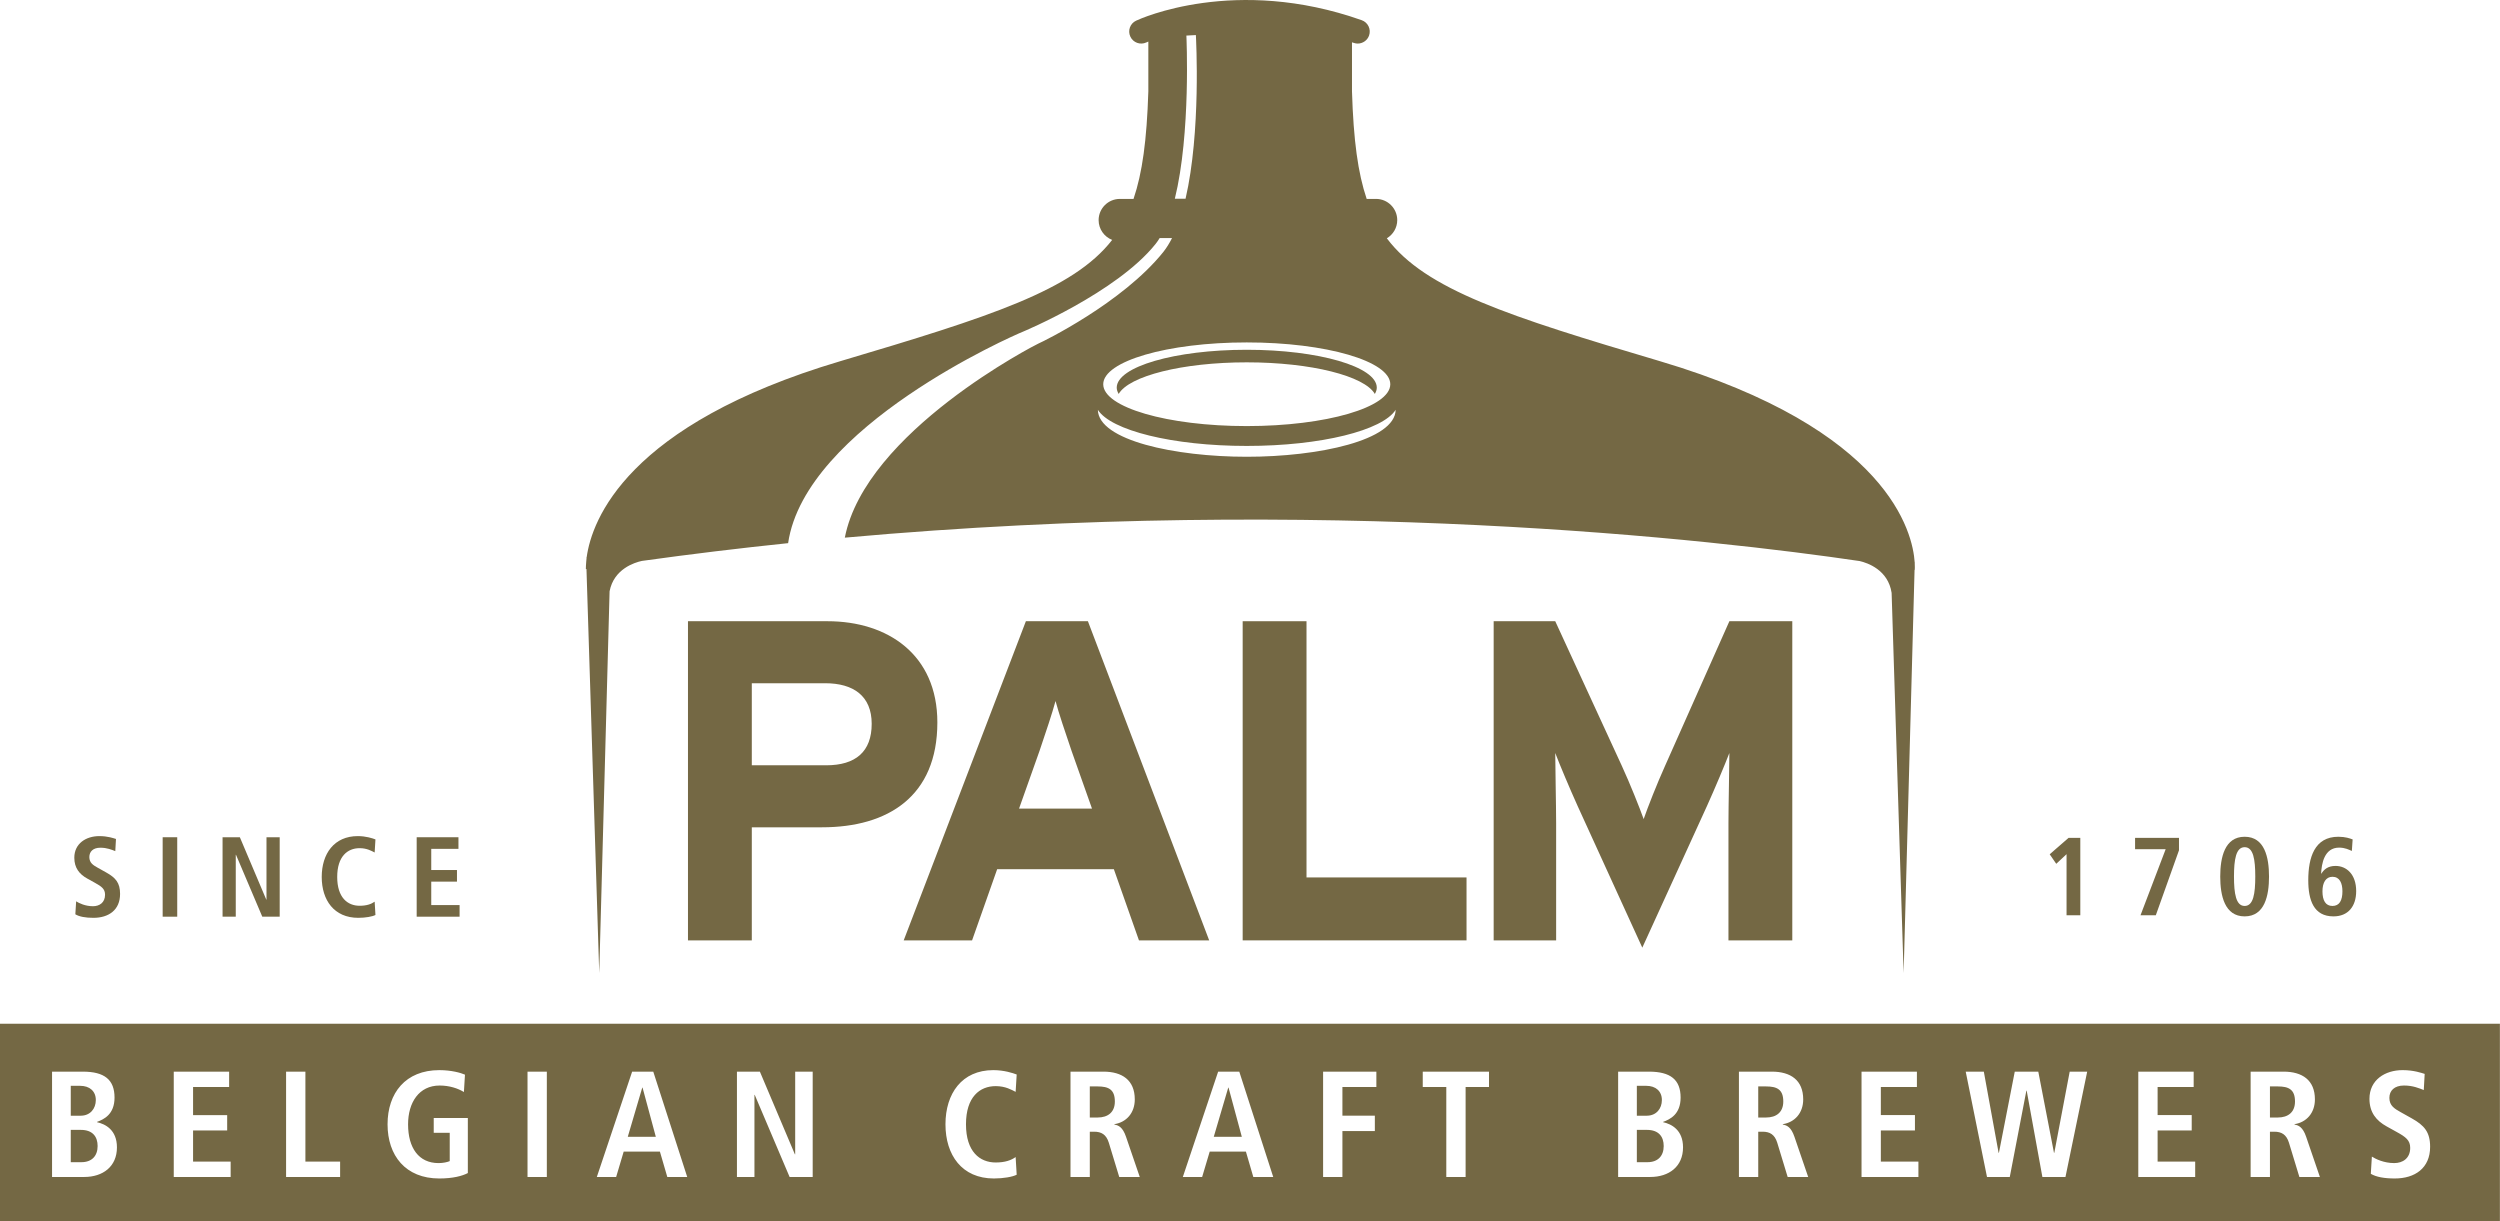
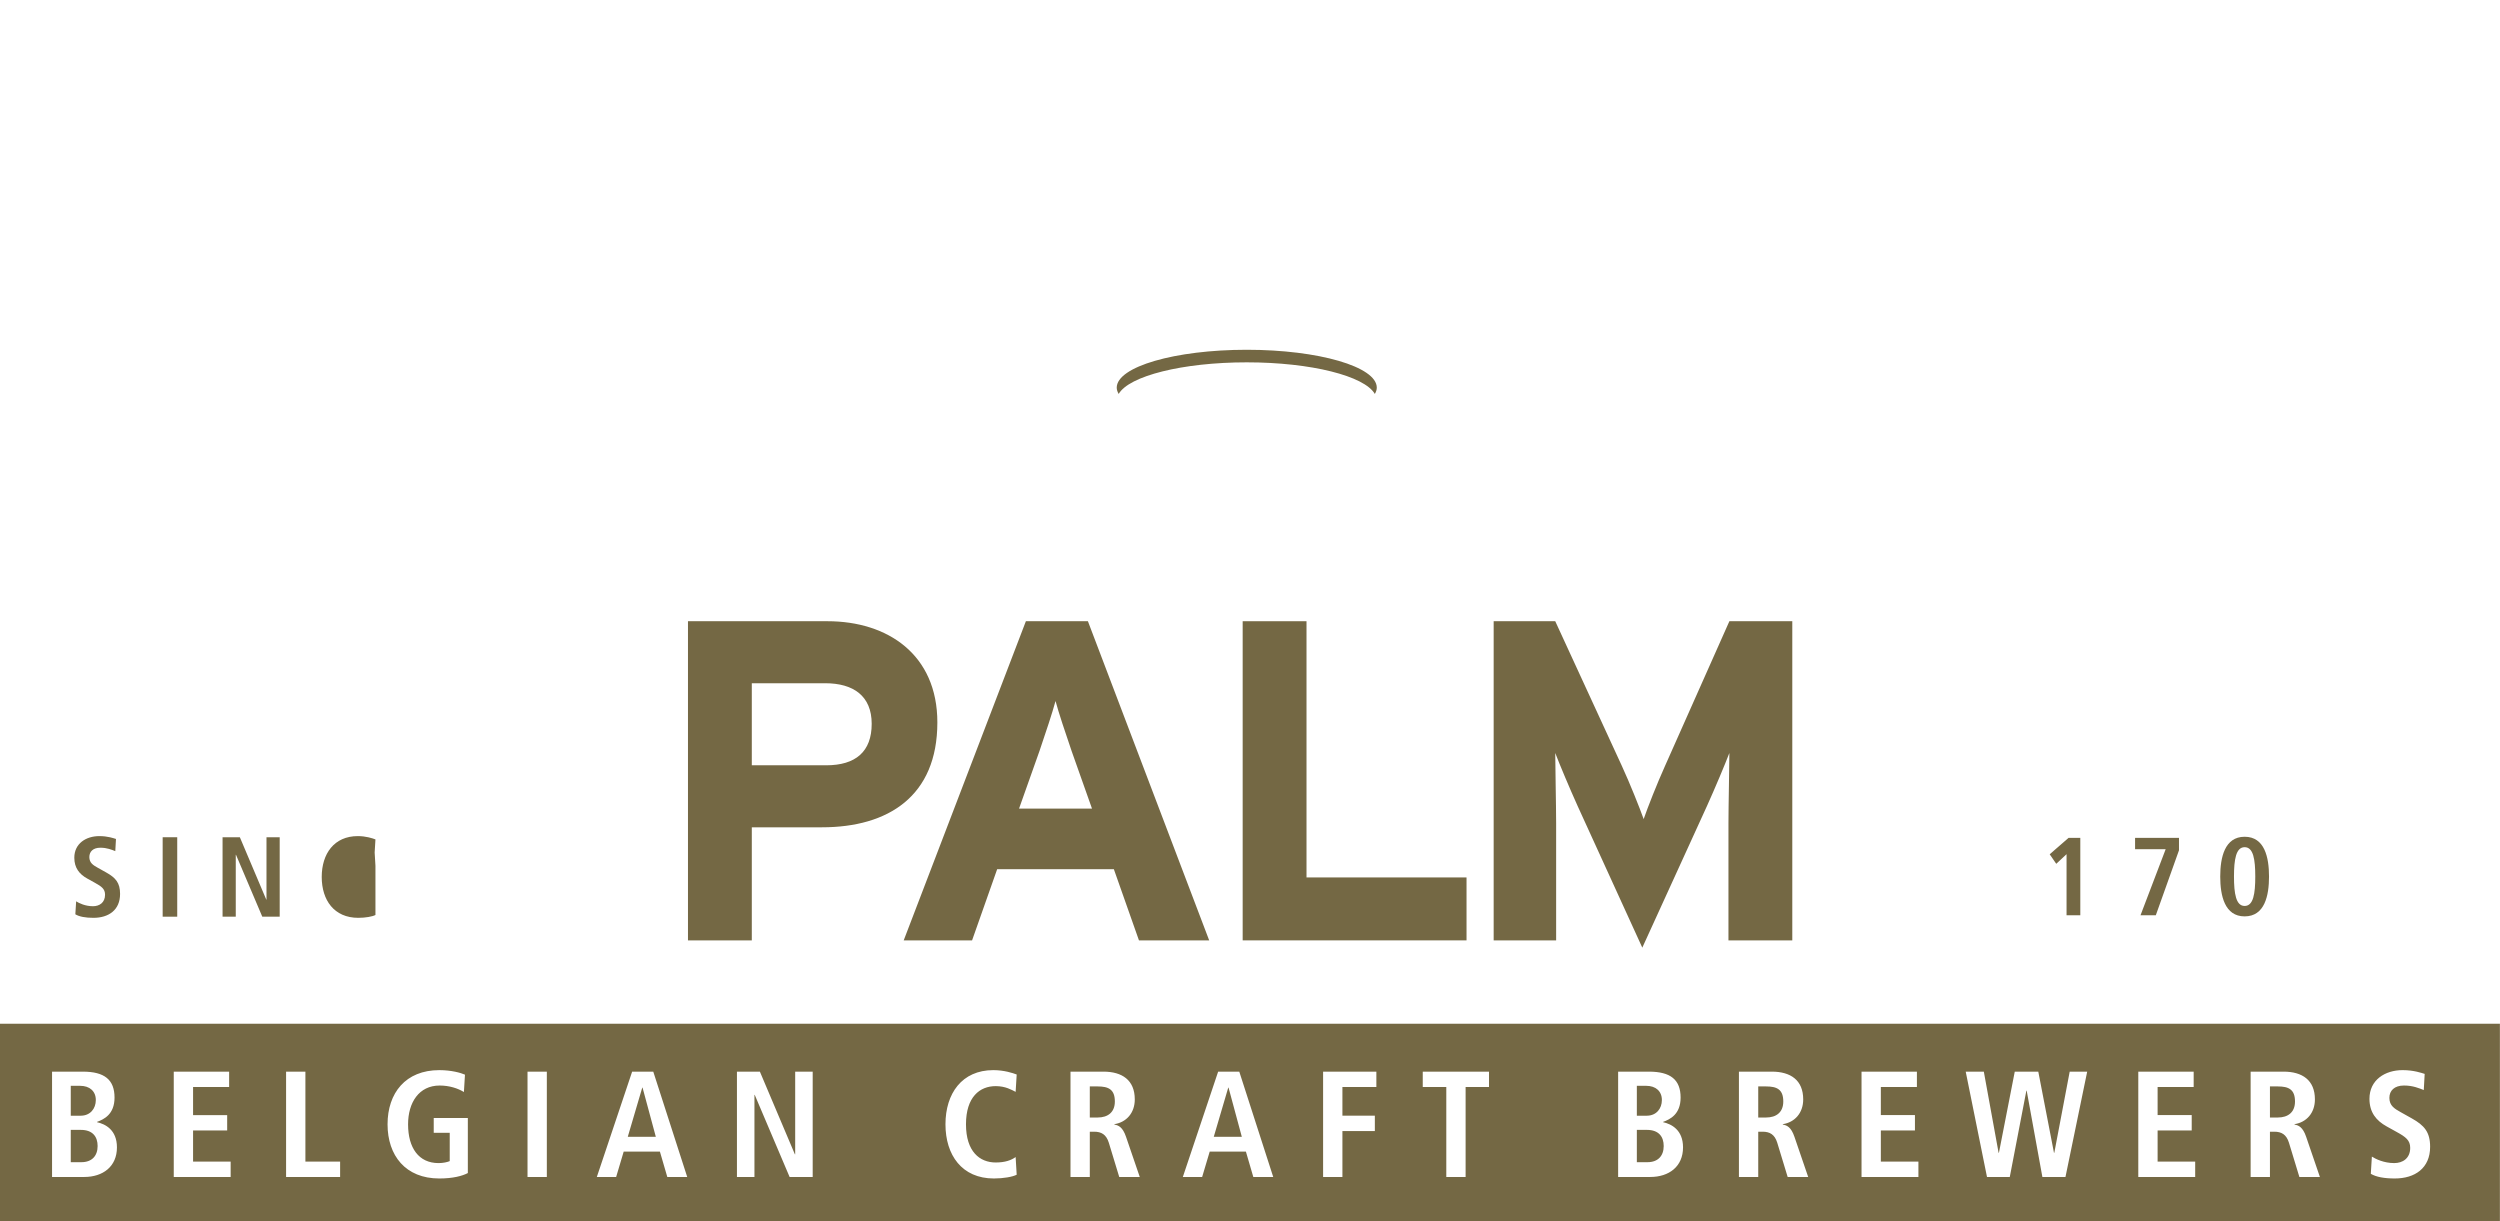
<svg xmlns="http://www.w3.org/2000/svg" viewBox="0 0 620.025 302.85" height="302.85" width="620.025" xml:space="preserve" version="1.1" id="svg2">
  <defs id="defs6">
    <clipPath id="clipPath18" clipPathUnits="userSpaceOnUse">
      <path id="path20" d="m 0,0 4960,0 0,2422.79 -4960,0 L 0,0 Z" />
    </clipPath>
  </defs>
  <g transform="matrix(1.25,0,0,-1.25,0,302.85)" id="g10">
    <g transform="scale(0.1,0.1)" id="g12">
      <g id="g14">
        <g clip-path="url(#clipPath18)" id="g16">
          <path id="path22" style="fill:#746844;fill-opacity:1;fill-rule:nonzero;stroke:none" d="m 1274.28,264.859 -28.74,-97.617 55.68,0 -26.34,97.617 -0.6,0" />
          <path id="path24" style="fill:#746844;fill-opacity:1;fill-rule:nonzero;stroke:none" d="m 3504.05,267.25 -15.57,0 0,-61.68 15.57,0 c 20.36,0 34.13,10.481 34.13,31.739 0,23.953 -12.57,29.941 -34.13,29.941" />
          <path id="path26" style="fill:#746844;fill-opacity:1;fill-rule:nonzero;stroke:none" d="m 2177.82,267.25 -15.58,0 0,-61.68 15.58,0 c 20.36,0 34.13,10.481 34.13,31.739 0,23.953 -12.58,29.941 -34.13,29.941" />
          <path id="path28" style="fill:#746844;fill-opacity:1;fill-rule:nonzero;stroke:none" d="m 3267.67,181.02 -20.04,0 0,-64.071 21.26,0 c 20.65,0 32.03,12.563 32.03,32.031 0,18.262 -9.58,32.04 -33.25,32.04" />
          <path id="path30" style="fill:#746844;fill-opacity:1;fill-rule:nonzero;stroke:none" d="m 2436.94,264.859 -28.74,-97.617 55.68,0 -26.34,97.617 -0.6,0" />
          <path id="path32" style="fill:#746844;fill-opacity:1;fill-rule:nonzero;stroke:none" d="m 4519.33,267.25 -15.58,0 0,-61.68 15.58,0 c 20.36,0 34.13,10.481 34.13,31.739 0,23.953 -12.58,29.941 -34.13,29.941" />
          <path id="path34" style="fill:#746844;fill-opacity:1;fill-rule:nonzero;stroke:none" d="m 190.113,240.289 c 0,17.68 -12.578,28.152 -30.84,28.152 l -18.875,0 0,-59.281 19.778,0 c 18.855,0 29.937,14.059 29.937,31.129" />
          <path id="path36" style="fill:#746844;fill-opacity:1;fill-rule:nonzero;stroke:none" d="m 160.469,181.02 -20.071,0 0,-64.071 21.262,0 c 20.664,0 32.035,12.563 32.035,32.031 0,18.262 -9.578,32.04 -33.226,32.04" />
          <path id="path38" style="fill:#746844;fill-opacity:1;fill-rule:nonzero;stroke:none" d="m 4751.49,84.602 c -20.94,0 -37.13,2.988 -47.61,9.277 l 2.1,34.133 c 7.51,-4.793 23.96,-12.871 44.32,-12.871 16.77,0 31.74,9.289 31.74,30.238 0,14.973 -8.68,21.57 -27.26,31.742 l -19.45,10.777 c -20.67,11.383 -34.13,27.84 -34.13,54.801 0,37.422 30.84,56.883 65.87,56.883 22.14,0 37.71,-5.691 43.69,-7.48 l -1.78,-32.051 c -9.28,3.59 -21.55,8.98 -39.22,8.98 -19.16,0 -29.04,-10.172 -29.04,-24.551 0,-15.558 10.48,-21.55 22.16,-28.14 l 22.45,-12.57 c 24.55,-13.782 36.23,-26.95 36.23,-56.29 0,-42.519 -30.25,-62.878 -70.07,-62.878 z m -189.35,2.988 -20.68,67.969 c -5.07,16.461 -14.97,21.851 -29.01,21.851 l -8.7,0 0,-89.82 -38.33,0 0,208.992 65.26,0 c 37.16,0 62.3,-16.75 62.3,-55.082 0,-27.262 -17.07,-45.508 -40.42,-49.121 l 0,-0.879 c 7.77,-1.219 16.45,-4.801 23.04,-24.258 l 27.25,-79.652 -40.71,0 z m -206.72,0 -112.88,0 0,208.992 109.88,0 0,-30.531 -71.55,0 0,-55.699 67.66,0 0,-30.532 -67.66,0 0,-61.679 74.55,0 0,-30.551 z m -257.37,0 -45.81,0 -31.14,171.269 -0.61,0 -32.93,-171.269 -45.21,0 -42.22,208.992 35.93,0 29.33,-161.082 0.62,0 31.44,161.082 46.69,0 31.13,-161.082 0.61,0 30.55,161.082 34.72,0 -43.1,-208.992 z m -291.76,0 -112.87,0 0,208.992 109.87,0 0,-30.531 -71.55,0 0,-55.699 67.65,0 0,-30.532 -67.65,0 0,-61.679 74.55,0 0,-30.551 z m -259.43,0 -20.67,67.969 c -5.07,16.461 -14.97,21.851 -29.01,21.851 l -8.7,0 0,-89.82 -38.32,0 0,208.992 65.26,0 c 37.15,0 62.28,-16.75 62.28,-55.082 0,-27.262 -17.06,-45.508 -40.42,-49.121 l 0,-0.879 c 7.78,-1.219 16.46,-4.801 23.04,-24.258 l 27.26,-79.652 -40.72,0 z m -272.61,0 -63.75,0 0,208.992 61.07,0 c 43.1,0 62.87,-16.16 62.87,-51.5 0,-33.223 -20.93,-43.121 -34.73,-48.191 l 0,-0.602 c 16.18,-3.598 39.54,-14.98 39.54,-50.008 0,-38.031 -27.84,-58.691 -65,-58.691 z m -319.96,178.461 -46.42,0 0,-178.461 -38.32,0 0,178.461 -46.72,0 0,30.531 131.46,0 0,-30.531 z m -223.49,0 -67.36,0 0,-56.891 64.36,0 0,-30.551 -64.36,0 0,-91.019 -38.32,0 0,208.992 105.68,0 0,-30.531 z m -244.16,-178.461 -14.68,50.301 -71.84,0 -14.99,-50.301 -38.32,0 70.06,208.992 41.93,0 67.36,-208.992 -39.52,0 z m -266.01,0 -20.66,67.969 c -5.08,16.461 -14.97,21.851 -29.04,21.851 l -8.69,0 0,-89.82 -38.32,0 0,208.992 65.27,0 c 37.13,0 62.28,-16.75 62.28,-55.082 0,-27.262 -17.07,-45.508 -40.42,-49.121 l 0,-0.879 c 7.79,-1.219 16.47,-4.801 23.05,-24.258 l 27.25,-79.652 -40.72,0 z M 1975.58,116.34 c 18.56,0 30.84,4.492 39.52,10.781 l 2.09,-35.031 c -7.78,-4.199 -26.34,-7.488 -45.21,-7.488 -63.47,0 -96.1,46.41 -96.1,107.488 0,61.09 32.63,107.492 94.91,107.492 21.26,0 38.62,-5.691 46.4,-8.691 l -2.09,-34.422 c -7.78,3.883 -20.06,11.371 -39.52,11.371 -31.73,0 -58.99,-21.551 -58.99,-75.75 0,-54.199 27.26,-75.75 58.99,-75.75 z m -363.13,-28.75 -45.8,0 -69.17,162.879 -0.6,0 0,-162.879 -34.73,0 0,208.992 45.52,0 69.46,-164.07 0.59,0 0,164.07 34.73,0 0,-208.992 z m -288.47,0 -14.66,50.301 -71.88,0 -14.96,-50.301 -38.33,0 70.07,208.992 41.92,0 67.36,-208.992 -39.52,0 z m -239.02,0 -38.32,0 0,208.992 38.32,0 0,-208.992 z m -156.737,7.781 c -10.778,-5.68 -29.34,-10.77 -56.586,-10.77 -67.067,0 -102.703,45.507 -102.703,107.488 0,61.969 35.636,107.492 102.703,107.492 23.953,0 42.812,-5.391 50.89,-8.98 l -2.093,-34.442 c -12.274,7.481 -29.039,12.871 -48.2,12.871 -40.726,0 -62.582,-33.531 -62.582,-76.941 0,-47.008 21.262,-76.949 60.485,-76.949 8.984,0 17.066,1.808 22.164,3.91 l 0,56.258 -31.746,0 0,29.351 67.668,0 0,-109.289 z m -253.403,-7.781 -107.199,0 0,208.992 38.324,0 0,-178.441 68.875,0 0,-30.551 z m -217.199,0 -112.879,0 0,208.992 109.875,0 0,-30.531 -71.551,0 0,-55.699 67.664,0 0,-30.532 -67.664,0 0,-61.679 74.555,0 0,-30.551 z m -290.57,0 -63.766,0 0,208.992 61.07,0 c 43.114,0 62.891,-16.16 62.891,-51.5 0,-33.223 -20.969,-43.121 -34.746,-48.191 l 0,-0.602 c 16.176,-3.598 39.52,-14.98 39.52,-50.008 0,-38.031 -27.84,-58.691 -64.969,-58.691 z M 0,391.59 0,0 l 4960.19,0 0,391.59 -4960.19,0" />
          <path id="path40" style="fill:#746844;fill-opacity:1;fill-rule:nonzero;stroke:none" d="m 3297.31,240.289 c 0,17.68 -12.57,28.152 -30.82,28.152 l -18.86,0 0,-59.281 19.74,0 c 18.88,0 29.94,14.059 29.94,31.129" />
          <path id="path42" style="fill:#746844;fill-opacity:1;fill-rule:nonzero;stroke:none" d="m 1637.25,1067.2 -145.62,0 0,-162.809 147.47,0 c 58.73,0 90.4,27.16 90.4,82.308 0,55.191 -36.16,80.501 -92.25,80.501 z m -6.32,-285.829 -139.3,0 0,-224.34 -126.65,0 0,633.219 276.8,0 c 119.42,0 218,-66.05 218,-200.82 0,-146.52 -97.71,-208.059 -228.85,-208.059" />
          <path id="path44" style="fill:#746844;fill-opacity:1;fill-rule:nonzero;stroke:none" d="m 2125.94,933.359 c -12.7,37.102 -25.38,75.031 -31.69,98.591 -6.34,-23.56 -19,-61.489 -31.62,-98.591 l -40.75,-114.89 144.73,0 -40.67,114.89 z m 133.84,-376.328 -49.78,141.16 -231.56,0 -49.76,-141.16 -135.65,0 242.41,633.219 123.05,0 240.63,-633.219 -139.34,0" />
          <path id="path46" style="fill:#746844;fill-opacity:1;fill-rule:nonzero;stroke:none" d="m 2465.55,557.031 0,633.219 126.66,0 0,-508.352 317.49,0 0,-124.867 -444.15,0" />
          <path id="path48" style="fill:#746844;fill-opacity:1;fill-rule:nonzero;stroke:none" d="m 3429.4,557.031 0,232.481 c 0,34.379 1.83,114.879 1.83,139.297 -9.04,-23.539 -28.04,-68.75 -44.35,-104.918 L 3258.46,542.59 3130.02,823.891 c -16.31,36.168 -35.3,81.379 -44.3,104.918 0,-24.418 1.78,-104.918 1.78,-139.297 l 0,-232.481 -123.95,0 0,633.219 122.17,0 132.01,-286.738 c 16.29,-35.301 35.34,-83.231 43.43,-105.813 8.12,23.461 26.25,69.629 42.54,105.813 l 127.53,286.738 124.82,0 0,-633.219 -126.65,0" />
          <path id="path50" style="fill:#746844;fill-opacity:1;fill-rule:nonzero;stroke:none" d="m 2473.67,1703.89 c 127.84,0 233.7,-27.14 254.13,-62.74 2.32,4.14 3.86,8.24 3.86,12.52 0,41.52 -115.49,75.16 -257.99,75.16 -142.45,0 -257.99,-33.64 -257.99,-75.16 0,-4.28 1.51,-8.38 3.85,-12.52 20.46,35.6 126.29,62.74 254.14,62.74" />
-           <path id="path52" style="fill:#746844;fill-opacity:1;fill-rule:nonzero;stroke:none" d="m 2473.67,1516.54 c -142.77,0 -294.44,32.65 -295.41,93.16 25.77,-40.8 148.11,-71.67 295.41,-71.67 147.33,0 269.66,30.87 295.43,71.67 -0.99,-60.51 -152.62,-93.16 -295.43,-93.16 z m 0,226.87 c 157.27,0 284.78,-37.21 284.78,-83 0,-45.85 -127.51,-82.99 -284.78,-82.99 -157.22,0 -284.76,37.14 -284.76,82.99 0,45.79 127.54,83 284.76,83 z m -119.8,608.81 18.84,1 c 0.49,-9.74 10.19,-191.98 -20.48,-324.69 l -21.26,0 c 31.96,129.7 23.02,321.27 22.9,323.69 z m 1445.15,-1047.11 0.05,1.78 -0.16,0.01 c -3.78,58.71 -50.45,264.15 -505.47,399.3 -300.32,89.1 -465.29,141.87 -541.84,243.8 12.45,7.43 20.65,20.94 20.65,36.06 0,23.21 -18.9,42.1 -42.08,42.1 l -18.58,0 c -17.33,51.36 -26.16,116 -29.13,213.16 l 0,97.52 c 1.14,-0.41 2.22,-0.69 3.39,-1.09 2.7,-0.96 5.36,-1.41 7.99,-1.41 9.83,0.04 19.04,6.19 22.51,15.93 4.36,12.42 -2.13,26.04 -14.53,30.45 -250.97,88.78 -439.72,2.88 -447.59,-0.9 -11.93,-5.52 -17.14,-19.71 -11.53,-31.65 5.53,-11.97 19.72,-17.11 31.66,-11.6 0.15,0.13 1.78,0.81 4.05,1.76 l 0,-98.73 c -3.1,-97.34 -11.92,-161.9 -29.38,-213.44 l -27.13,0 c -23.21,0 -42.13,-18.89 -42.13,-42.1 0,-17.81 11.14,-33.1 26.87,-39.25 -77.53,-99.84 -242.09,-152.38 -539.36,-240.61 -424.13,-125.97 -492.93,-315.31 -503.22,-388.69 l -0.27,0 0,-2.1 c -0.33,-2.59 -0.43,-4.53 -0.63,-6.77 l 0,-0.03 c -0.54,-6.11 -0.79,-11.38 -0.76,-14.94 0.43,0.07 0.82,0.13 1.22,0.19 l 25.33,-801.641 20.54,757.471 c 8.52,44.37 49.69,57.12 64.08,60.22 98.09,13.68 194.92,25.37 290.14,35.24 33.8,231.21 446.79,411.9 465.15,419.24 1.71,0.68 186.73,77.94 263.72,174.14 2.95,3.63 5.68,7.74 8.31,11.97 l 24.57,0 c -5.22,-10.29 -10.92,-19.57 -17.28,-27.58 -81.09,-101.21 -239.85,-178.43 -247.7,-181.66 -4.35,-1.75 -343.46,-175.06 -384.25,-385.18 951.49,85.88 1726.8,-4.22 2013.55,-46.44 15.89,-3.69 56.54,-17.59 63.38,-63.2 l 23.82,-754.221 21.7,800.021 c 0.1,-0.03 0.29,-0.05 0.39,-0.08 0.15,2.19 0.29,6.66 -0.05,12.95" />
          <path id="path54" style="fill:#746844;fill-opacity:1;fill-rule:nonzero;stroke:none" d="m 151.055,634.512 c 5.644,-3.621 18.066,-9.723 33.425,-9.723 12.649,0 23.938,7 23.938,22.813 0,11.289 -6.555,16.257 -20.559,23.937 l -14.675,8.133 c -15.579,8.59 -25.743,21 -25.743,41.328 0,28.219 23.262,42.91 49.688,42.91 16.711,0 28.445,-4.289 32.969,-5.648 l -1.36,-24.16 c -7,2.699 -16.258,6.777 -29.578,6.777 -14.453,0 -21.902,-7.688 -21.902,-18.527 0,-11.743 7.898,-16.25 16.707,-21.223 l 16.933,-9.481 c 18.528,-10.386 27.325,-20.339 27.325,-42.457 0,-32.07 -22.801,-47.429 -52.84,-47.429 -15.813,0 -28,2.258 -35.91,7.008 l 1.582,25.742" />
          <path id="path56" style="fill:#746844;fill-opacity:1;fill-rule:nonzero;stroke:none" d="m 322.734,604.02 28.906,0 0,157.629 -28.906,0 0,-157.629 z" />
          <path id="path58" style="fill:#746844;fill-opacity:1;fill-rule:nonzero;stroke:none" d="m 441.563,761.648 34.324,0 52.394,-123.75 0.449,0 0,123.75 26.2,0 0,-157.628 -34.547,0 -52.168,122.851 -0.453,0 0,-122.851 -26.199,0 0,157.628" />
-           <path id="path60" style="fill:#746844;fill-opacity:1;fill-rule:nonzero;stroke:none" d="m 744.922,607.41 c -5.871,-3.172 -19.871,-5.648 -34.102,-5.648 -47.882,0 -72.492,35 -72.492,81.078 0,46.058 24.61,81.07 71.582,81.07 16.035,0 29.141,-4.289 35.012,-6.551 l -1.582,-25.968 c -5.871,2.929 -15.125,8.578 -29.817,8.578 -23.933,0 -44.48,-16.258 -44.48,-57.129 0,-40.879 20.547,-57.141 44.48,-57.141 14.004,0 23.262,3.391 29.817,8.133 l 1.582,-26.422" />
-           <path id="path62" style="fill:#746844;fill-opacity:1;fill-rule:nonzero;stroke:none" d="m 826.727,761.648 82.882,0 0,-23.027 -53.976,0 0,-42.012 51.039,0 0,-23.031 -51.039,0 0,-46.519 56.23,0 0,-23.039 -85.136,0 0,157.628" />
+           <path id="path60" style="fill:#746844;fill-opacity:1;fill-rule:nonzero;stroke:none" d="m 744.922,607.41 c -5.871,-3.172 -19.871,-5.648 -34.102,-5.648 -47.882,0 -72.492,35 -72.492,81.078 0,46.058 24.61,81.07 71.582,81.07 16.035,0 29.141,-4.289 35.012,-6.551 l -1.582,-25.968 l 1.582,-26.422" />
          <path id="path64" style="fill:#746844;fill-opacity:1;fill-rule:nonzero;stroke:none" d="m 4100.2,728.059 -20.45,-19.137 -12.98,18.93 37.4,32.57 23.32,0 0,-153.59 -27.29,0 0,121.227" />
          <path id="path66" style="fill:#746844;fill-opacity:1;fill-rule:nonzero;stroke:none" d="m 4296.89,737.969 -60.73,0 0,22.453 87.13,0 0,-24.652 -45.99,-128.938 -30.36,0 49.95,131.137" />
          <path id="path68" style="fill:#746844;fill-opacity:1;fill-rule:nonzero;stroke:none" d="m 4453.52,625.309 c 17.38,0 21.12,24.421 21.12,58.312 0,33.891 -3.74,58.309 -21.12,58.309 -17.16,0 -21.13,-24.418 -21.13,-58.309 0,-33.891 3.97,-58.312 21.13,-58.312 z m 0,137.3 c 39.82,0 48.4,-41.14 48.4,-78.988 0,-37.84 -8.58,-78.992 -48.4,-78.992 -39.61,0 -48.41,41.152 -48.41,78.992 0,37.848 8.8,78.988 48.41,78.988" />
-           <path id="path70" style="fill:#746844;fill-opacity:1;fill-rule:nonzero;stroke:none" d="m 4627.75,625.309 c 13.87,0 19.81,11 19.81,29.05 0,16.719 -5.72,28.821 -19.81,28.821 -12.97,0 -19.8,-11.45 -19.8,-28.821 0,-18.05 6.16,-29.05 19.8,-29.05 z m 38.51,109.14 c -5.28,2.199 -13.2,6.602 -25.3,6.602 -29.71,0 -34.77,-32.571 -35.65,-51.27 l 0.44,-0.441 c 5.28,8.59 13.2,15.398 28.17,15.398 21.56,0 40.92,-16.5 40.92,-49.937 0,-30.371 -16.06,-50.172 -45.1,-50.172 -39.17,0 -49.96,32.121 -49.96,71.73 0,45.332 12.55,86.25 59.63,86.25 14.09,0 23.11,-3.3 28.39,-5.281 l -1.54,-22.879" />
        </g>
      </g>
    </g>
  </g>
</svg>